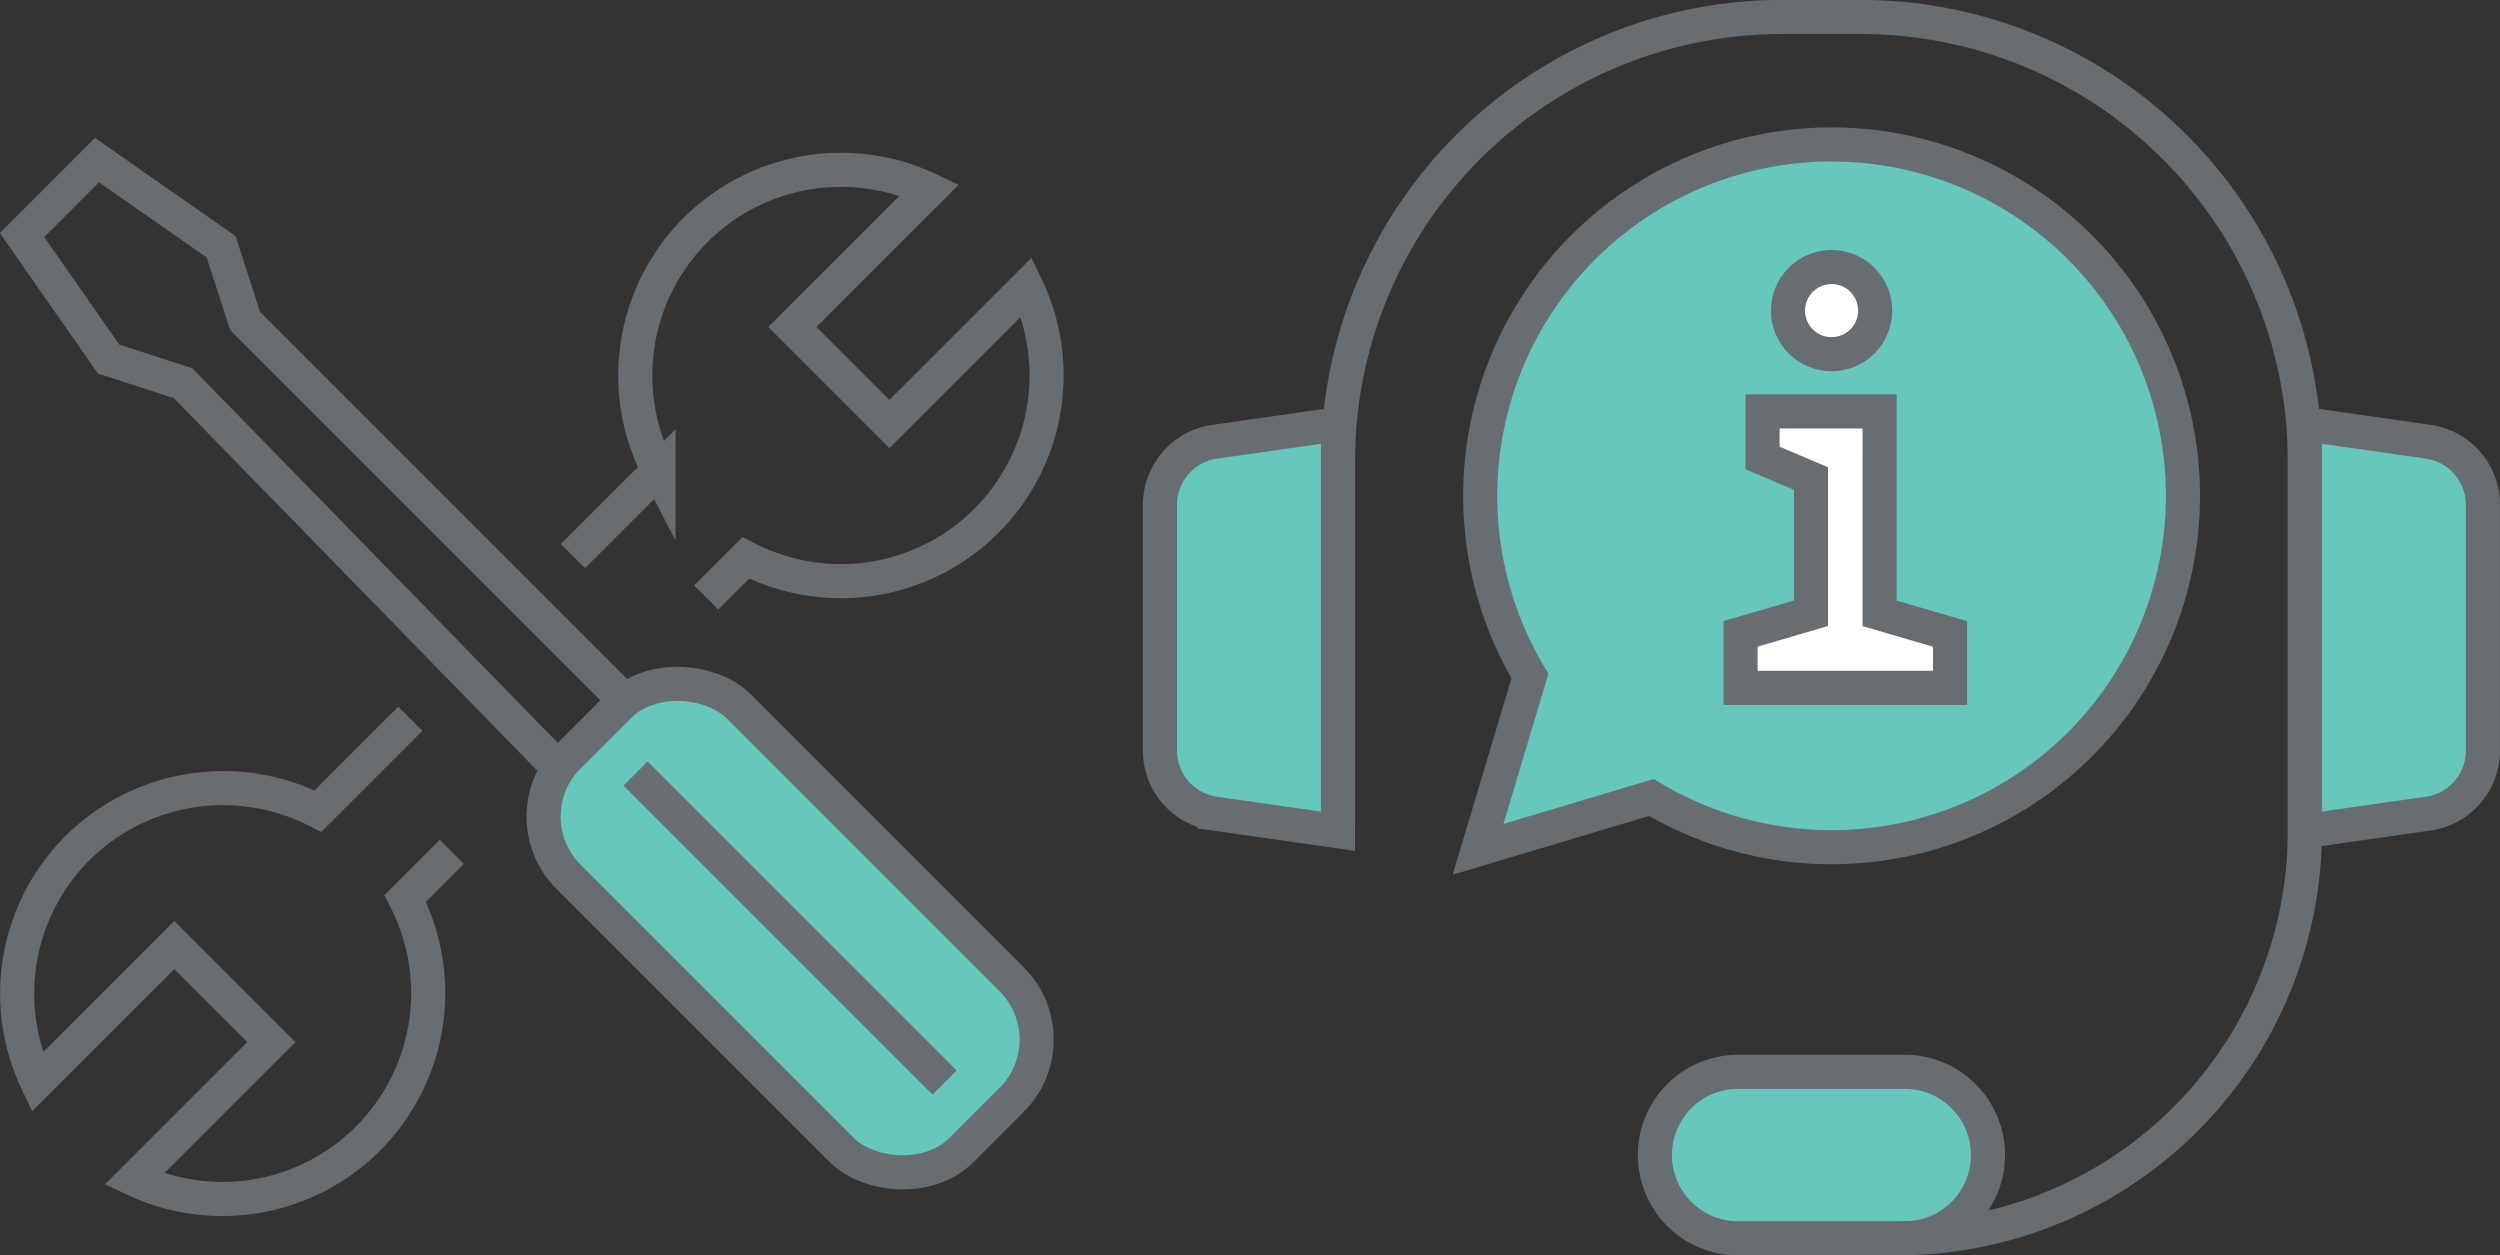
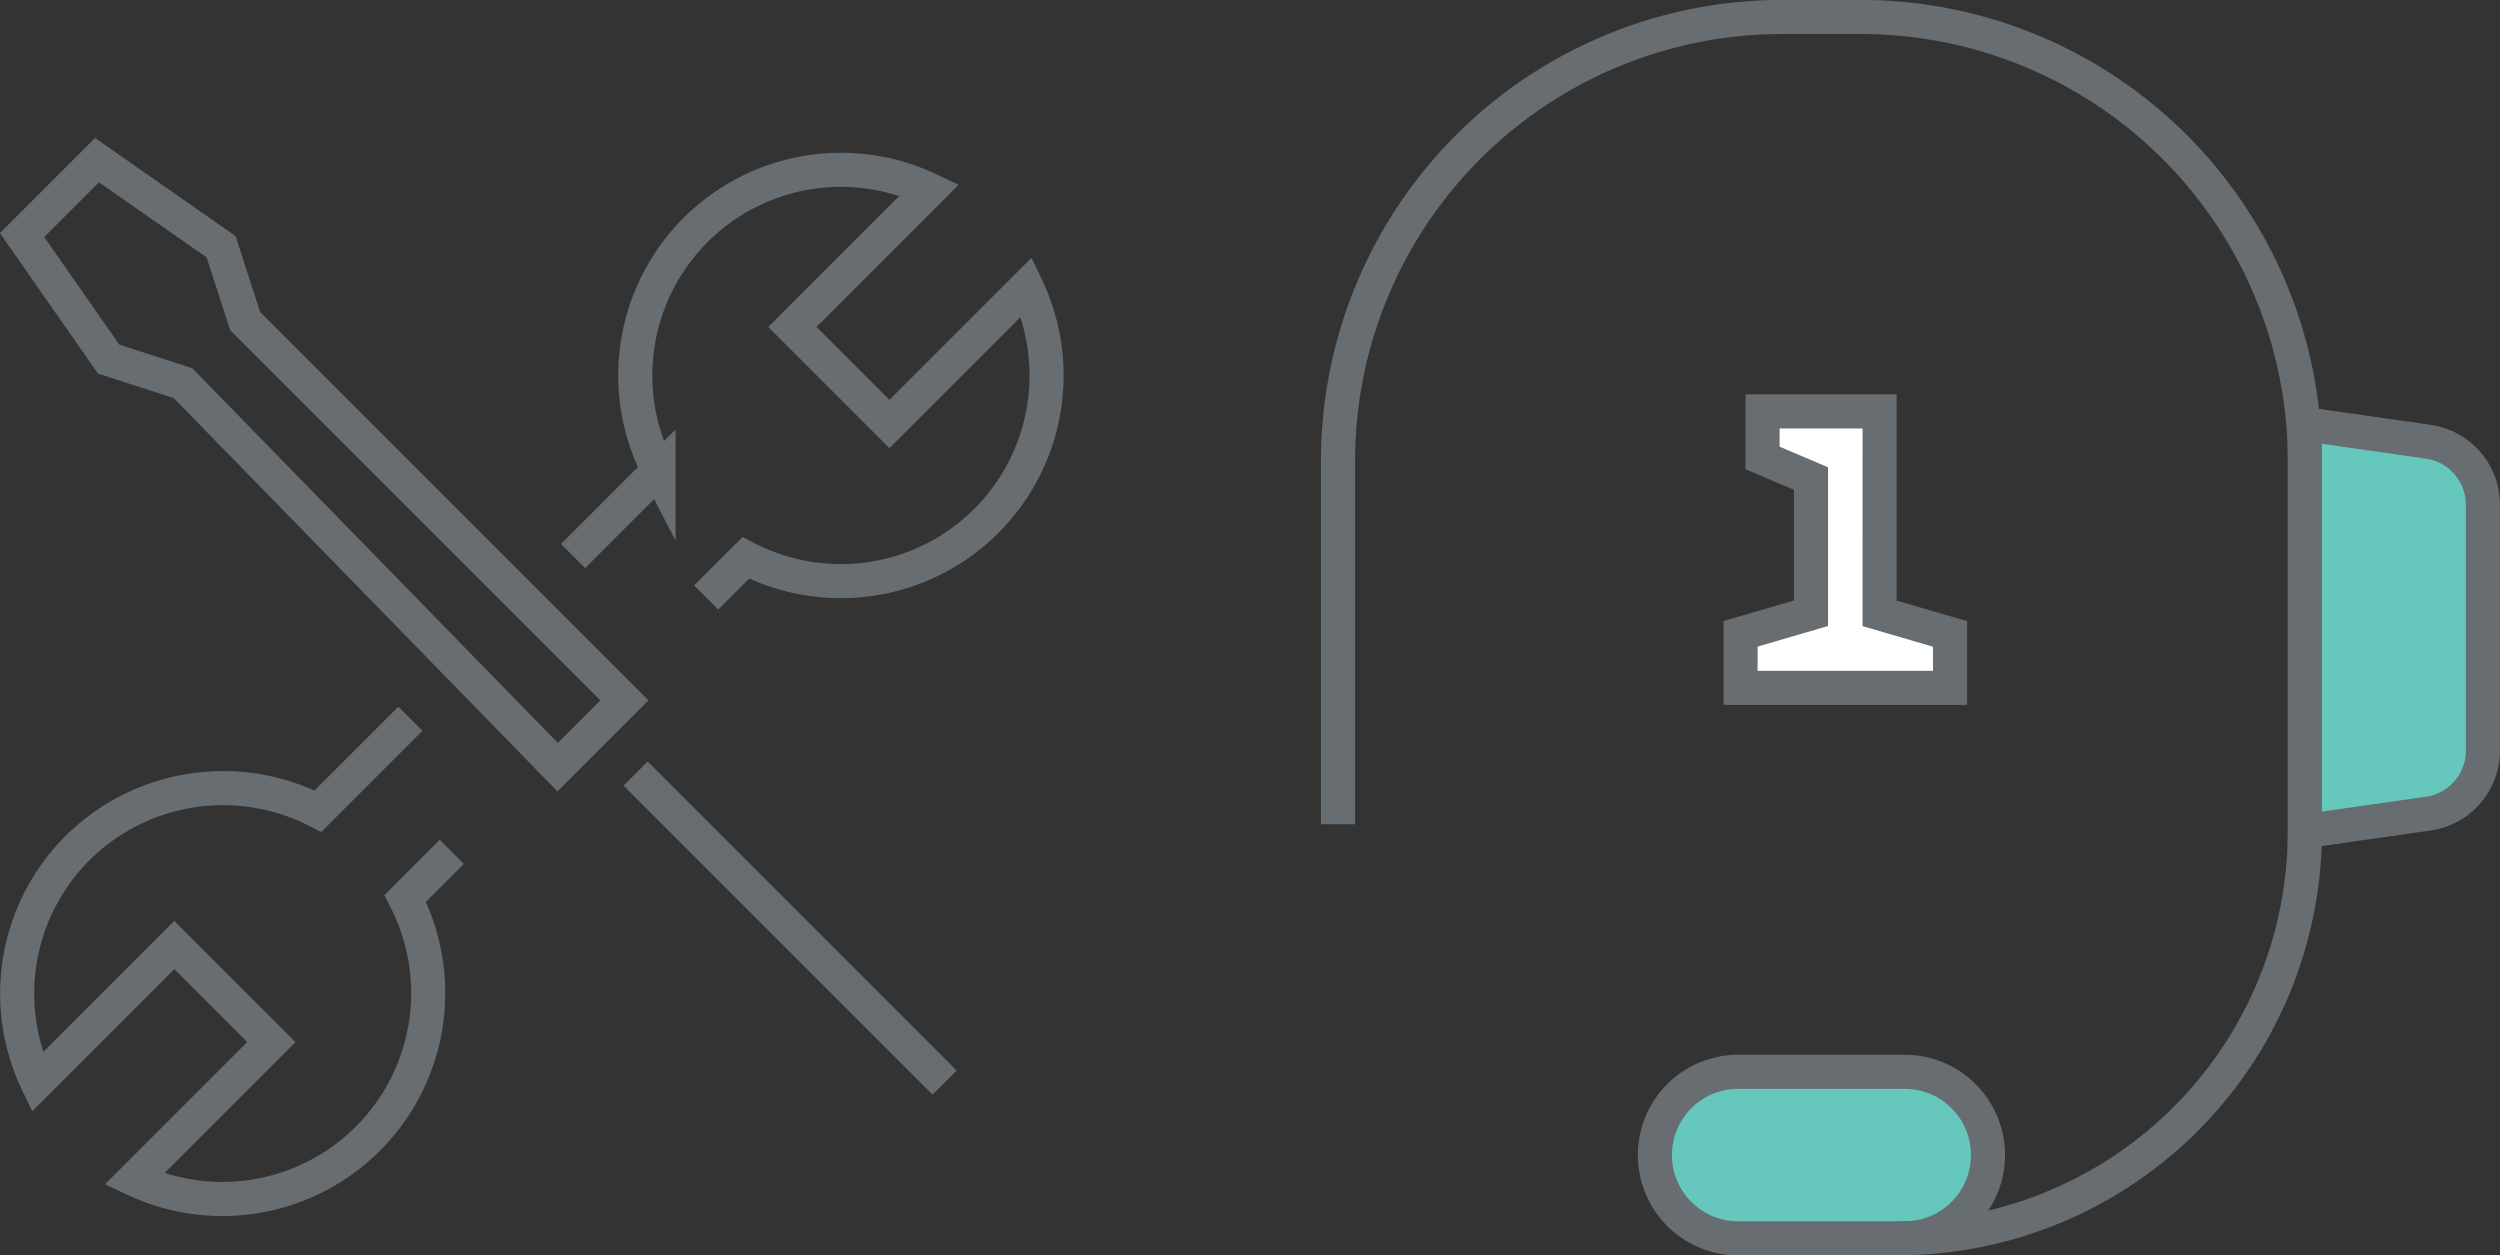
<svg xmlns="http://www.w3.org/2000/svg" width="146.636" height="73.634" viewBox="0 0 146.636 73.634">
  <rect x="0" y="0" width="146.636" height="73.634" fill="#333333" stroke="none" />
  <g transform="translate(-985.41 -3335.324)">
    <path d="M1127.843,3383.045l-7.243,1.035V3360.2l7.243,1.035a3.731,3.731,0,0,1,3.2,3.693v14.422A3.729,3.729,0,0,1,1127.843,3383.045Z" fill="#66c7bd" stroke="#686d71" stroke-miterlimit="10" stroke-width="2" />
-     <path d="M1056.647,3361.237l7.243-1.035v23.878l-7.243-1.035a3.729,3.729,0,0,1-3.2-3.693V3364.93A3.731,3.731,0,0,1,1056.647,3361.237Z" fill="#66c7bd" stroke="#686d71" stroke-miterlimit="10" stroke-width="2" />
    <path d="M1097.129,3407.958h-9.768a4.884,4.884,0,0,1-4.884-4.884h0a4.883,4.883,0,0,1,4.884-4.884h9.768a4.884,4.884,0,0,1,4.884,4.884h0A4.884,4.884,0,0,1,1097.129,3407.958Z" fill="#66c7bd" stroke="#686d71" stroke-miterlimit="10" stroke-width="2" />
    <path d="M1063.89,3383.67v-21.3h0a26.049,26.049,0,0,1,26.049-26.05h4.611a26.05,26.05,0,0,1,26.05,26.05v21.706a23.878,23.878,0,0,1-23.878,23.878h0" fill="none" stroke="#686d71" stroke-miterlimit="10" stroke-width="2" />
-     <path d="M1082.272,3382.1a20.609,20.609,0,1,0-7.125-7.125l-3.042,10.166Z" fill="#66c7bd" stroke="#686d71" stroke-miterlimit="10" stroke-width="2" />
-     <circle cx="2.557" cy="2.557" r="2.557" transform="translate(1089.224 3353.543) rotate(-45)" fill="#fff" stroke="#686d71" stroke-miterlimit="10" stroke-width="2" />
    <path d="M1095.656,3371.3l4.133,1.207v3.163H1087.5V3372.5l4.133-1.207v-7.9l-2.841-1.207v-2.732h6.865Z" fill="#fff" stroke="#686d71" stroke-miterlimit="10" stroke-width="2" />
-     <rect width="14.128" height="32.628" rx="5" transform="translate(1015.223 3383.22) rotate(-45)" fill="#66c7bd" stroke="#686d71" stroke-miterlimit="10" stroke-width="2" />
    <path d="M991.1,3344.717l-4.394,4.395,5.081,7.278,4.359,1.409,21.973,22.522,3.917-3.917-22.247-22.247-1.409-4.359Z" fill="none" stroke="#686d71" stroke-miterlimit="10" stroke-width="2" />
    <line x2="18.127" y2="18.127" transform="translate(1022.69 3380.697)" fill="none" stroke="#686d71" stroke-miterlimit="10" stroke-width="2" />
    <path d="M1019.024,3367.938l5.012-5.011a12.271,12.271,0,0,1-.954-2.459,12.063,12.063,0,0,1,16.847-14.007l-8.043,8.042,5.692,5.692,8.043-8.043A12.064,12.064,0,0,1,1031.613,3369a12.255,12.255,0,0,1-2.459-.953l-2.324,2.324" fill="none" stroke="#686d71" stroke-miterlimit="10" stroke-width="2" />
    <path d="M1009.481,3377.481l-5.423,5.423a12.123,12.123,0,0,0-14.106,2.168,12.067,12.067,0,0,0-2.36,13.726l8.043-8.043,5.692,5.691-8.043,8.043a12.078,12.078,0,0,0,15.893-16.466l2.736-2.736" fill="none" stroke="#686d71" stroke-miterlimit="10" stroke-width="2" />
  </g>
</svg>